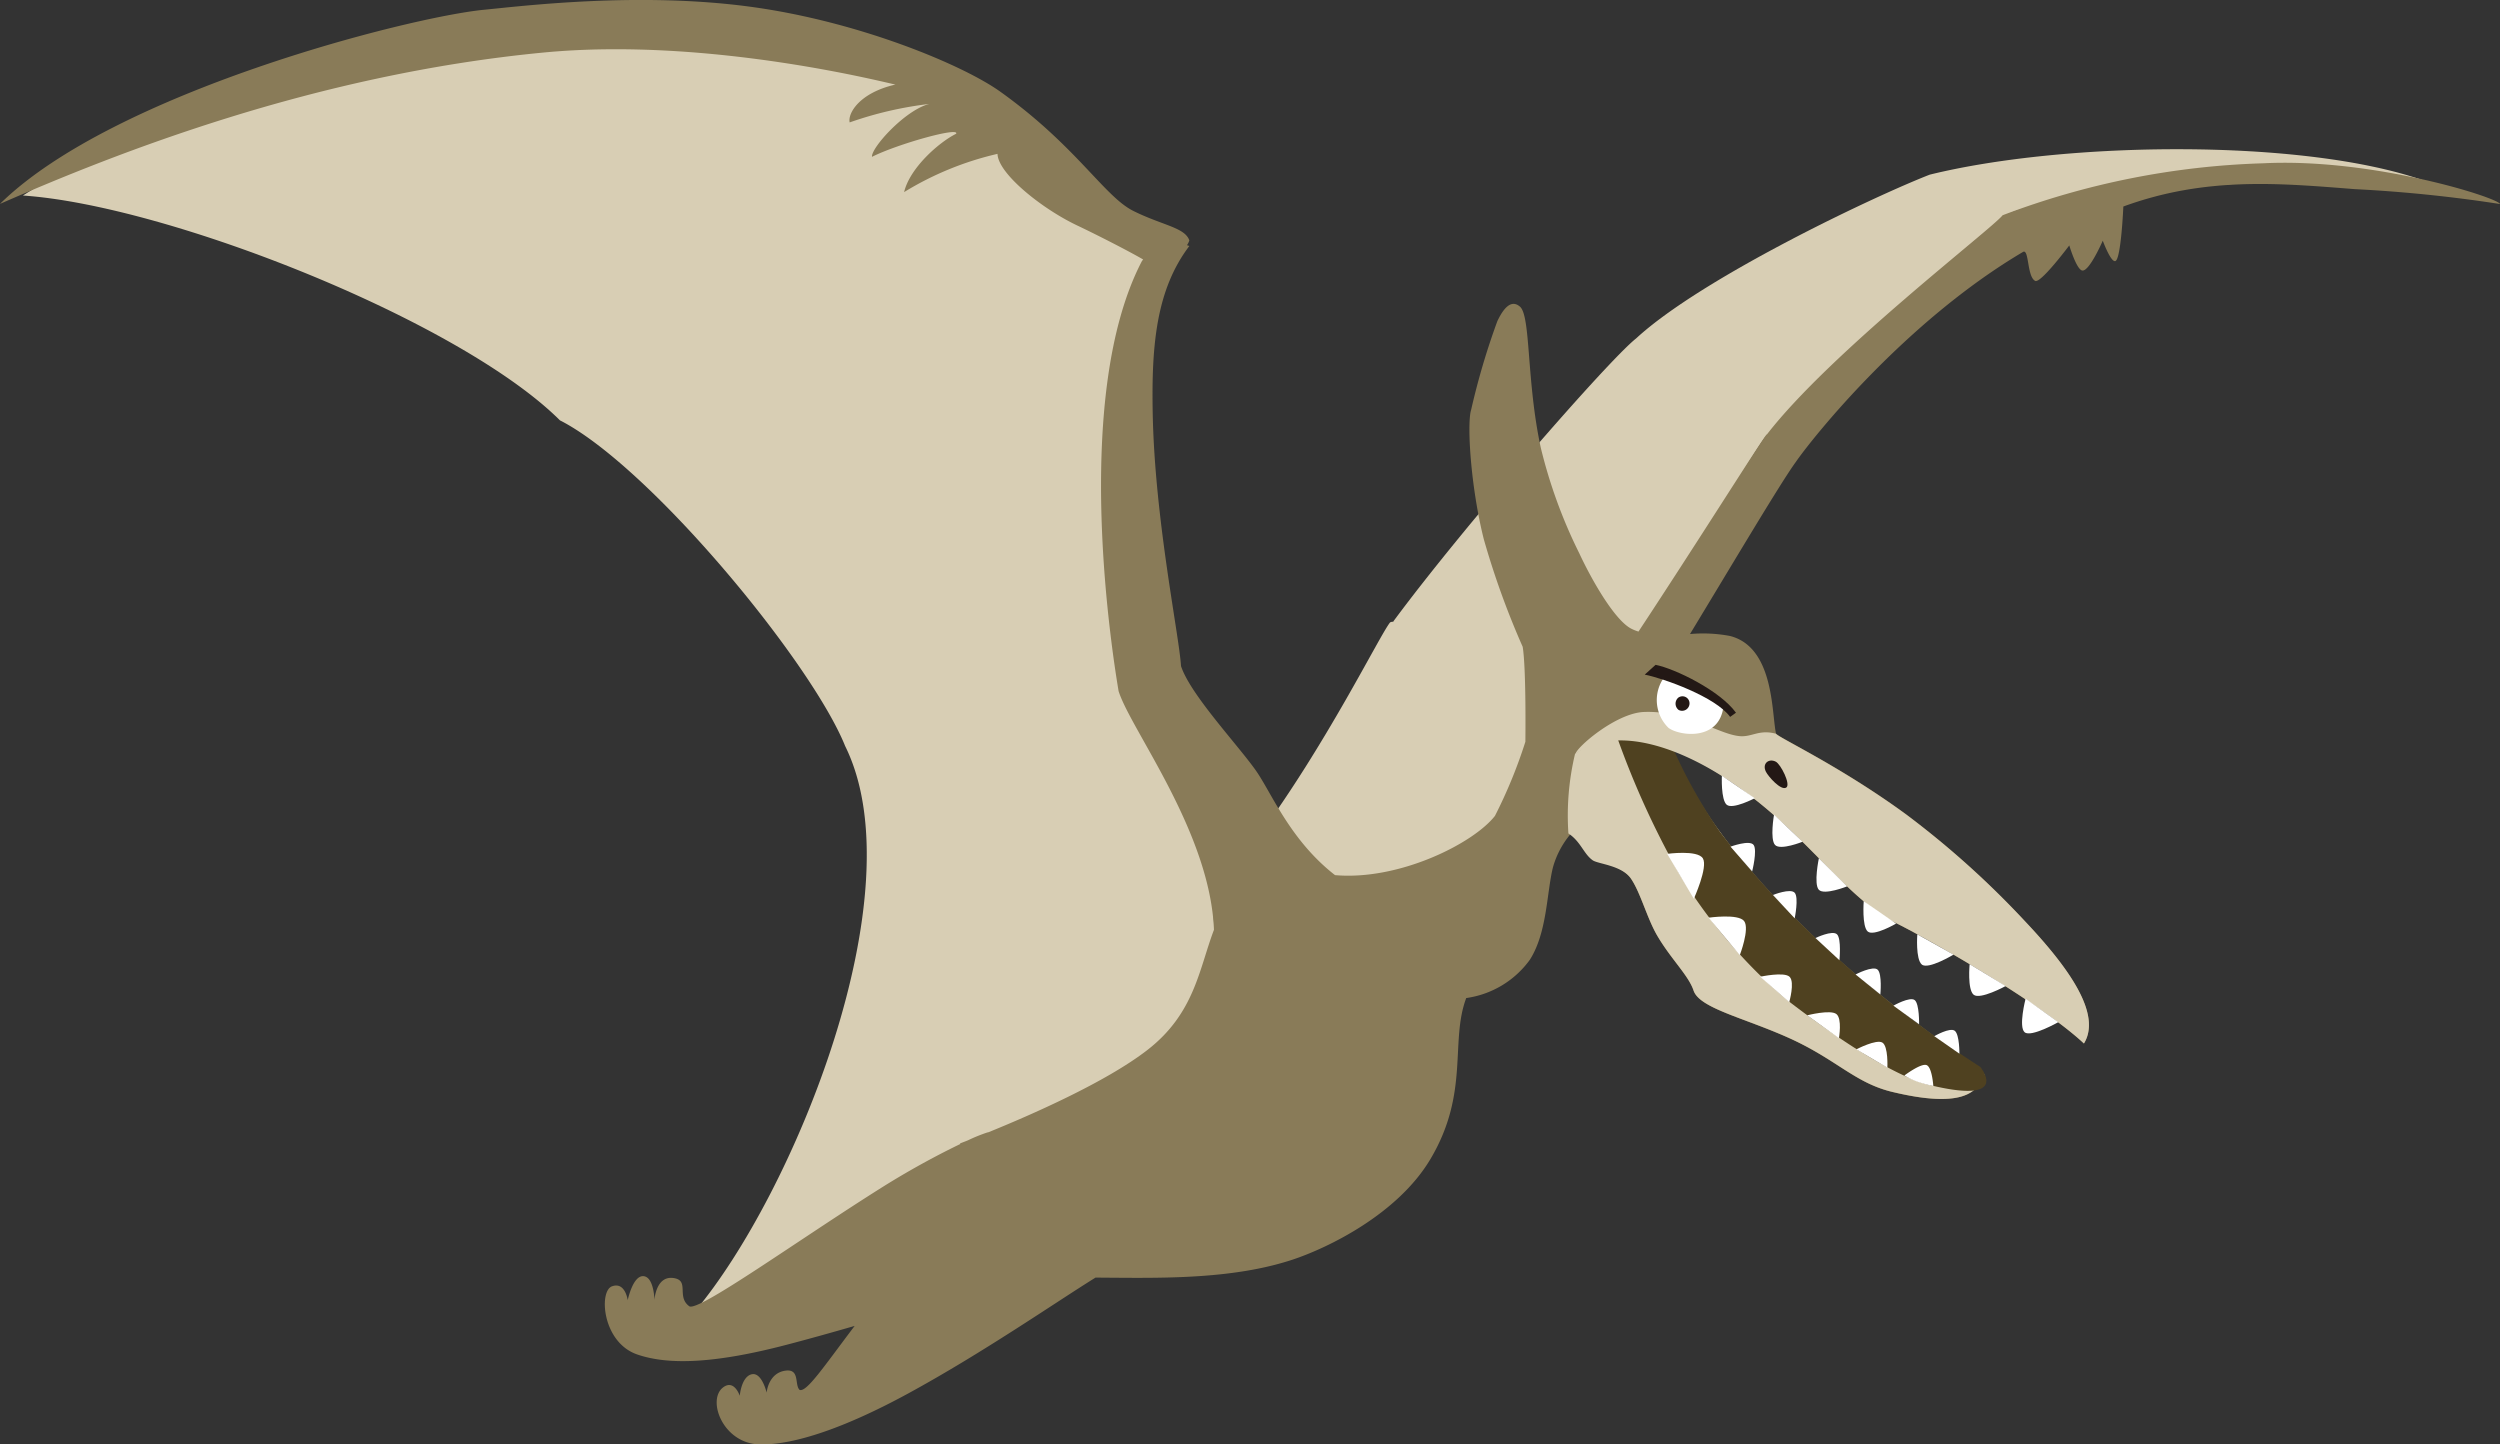
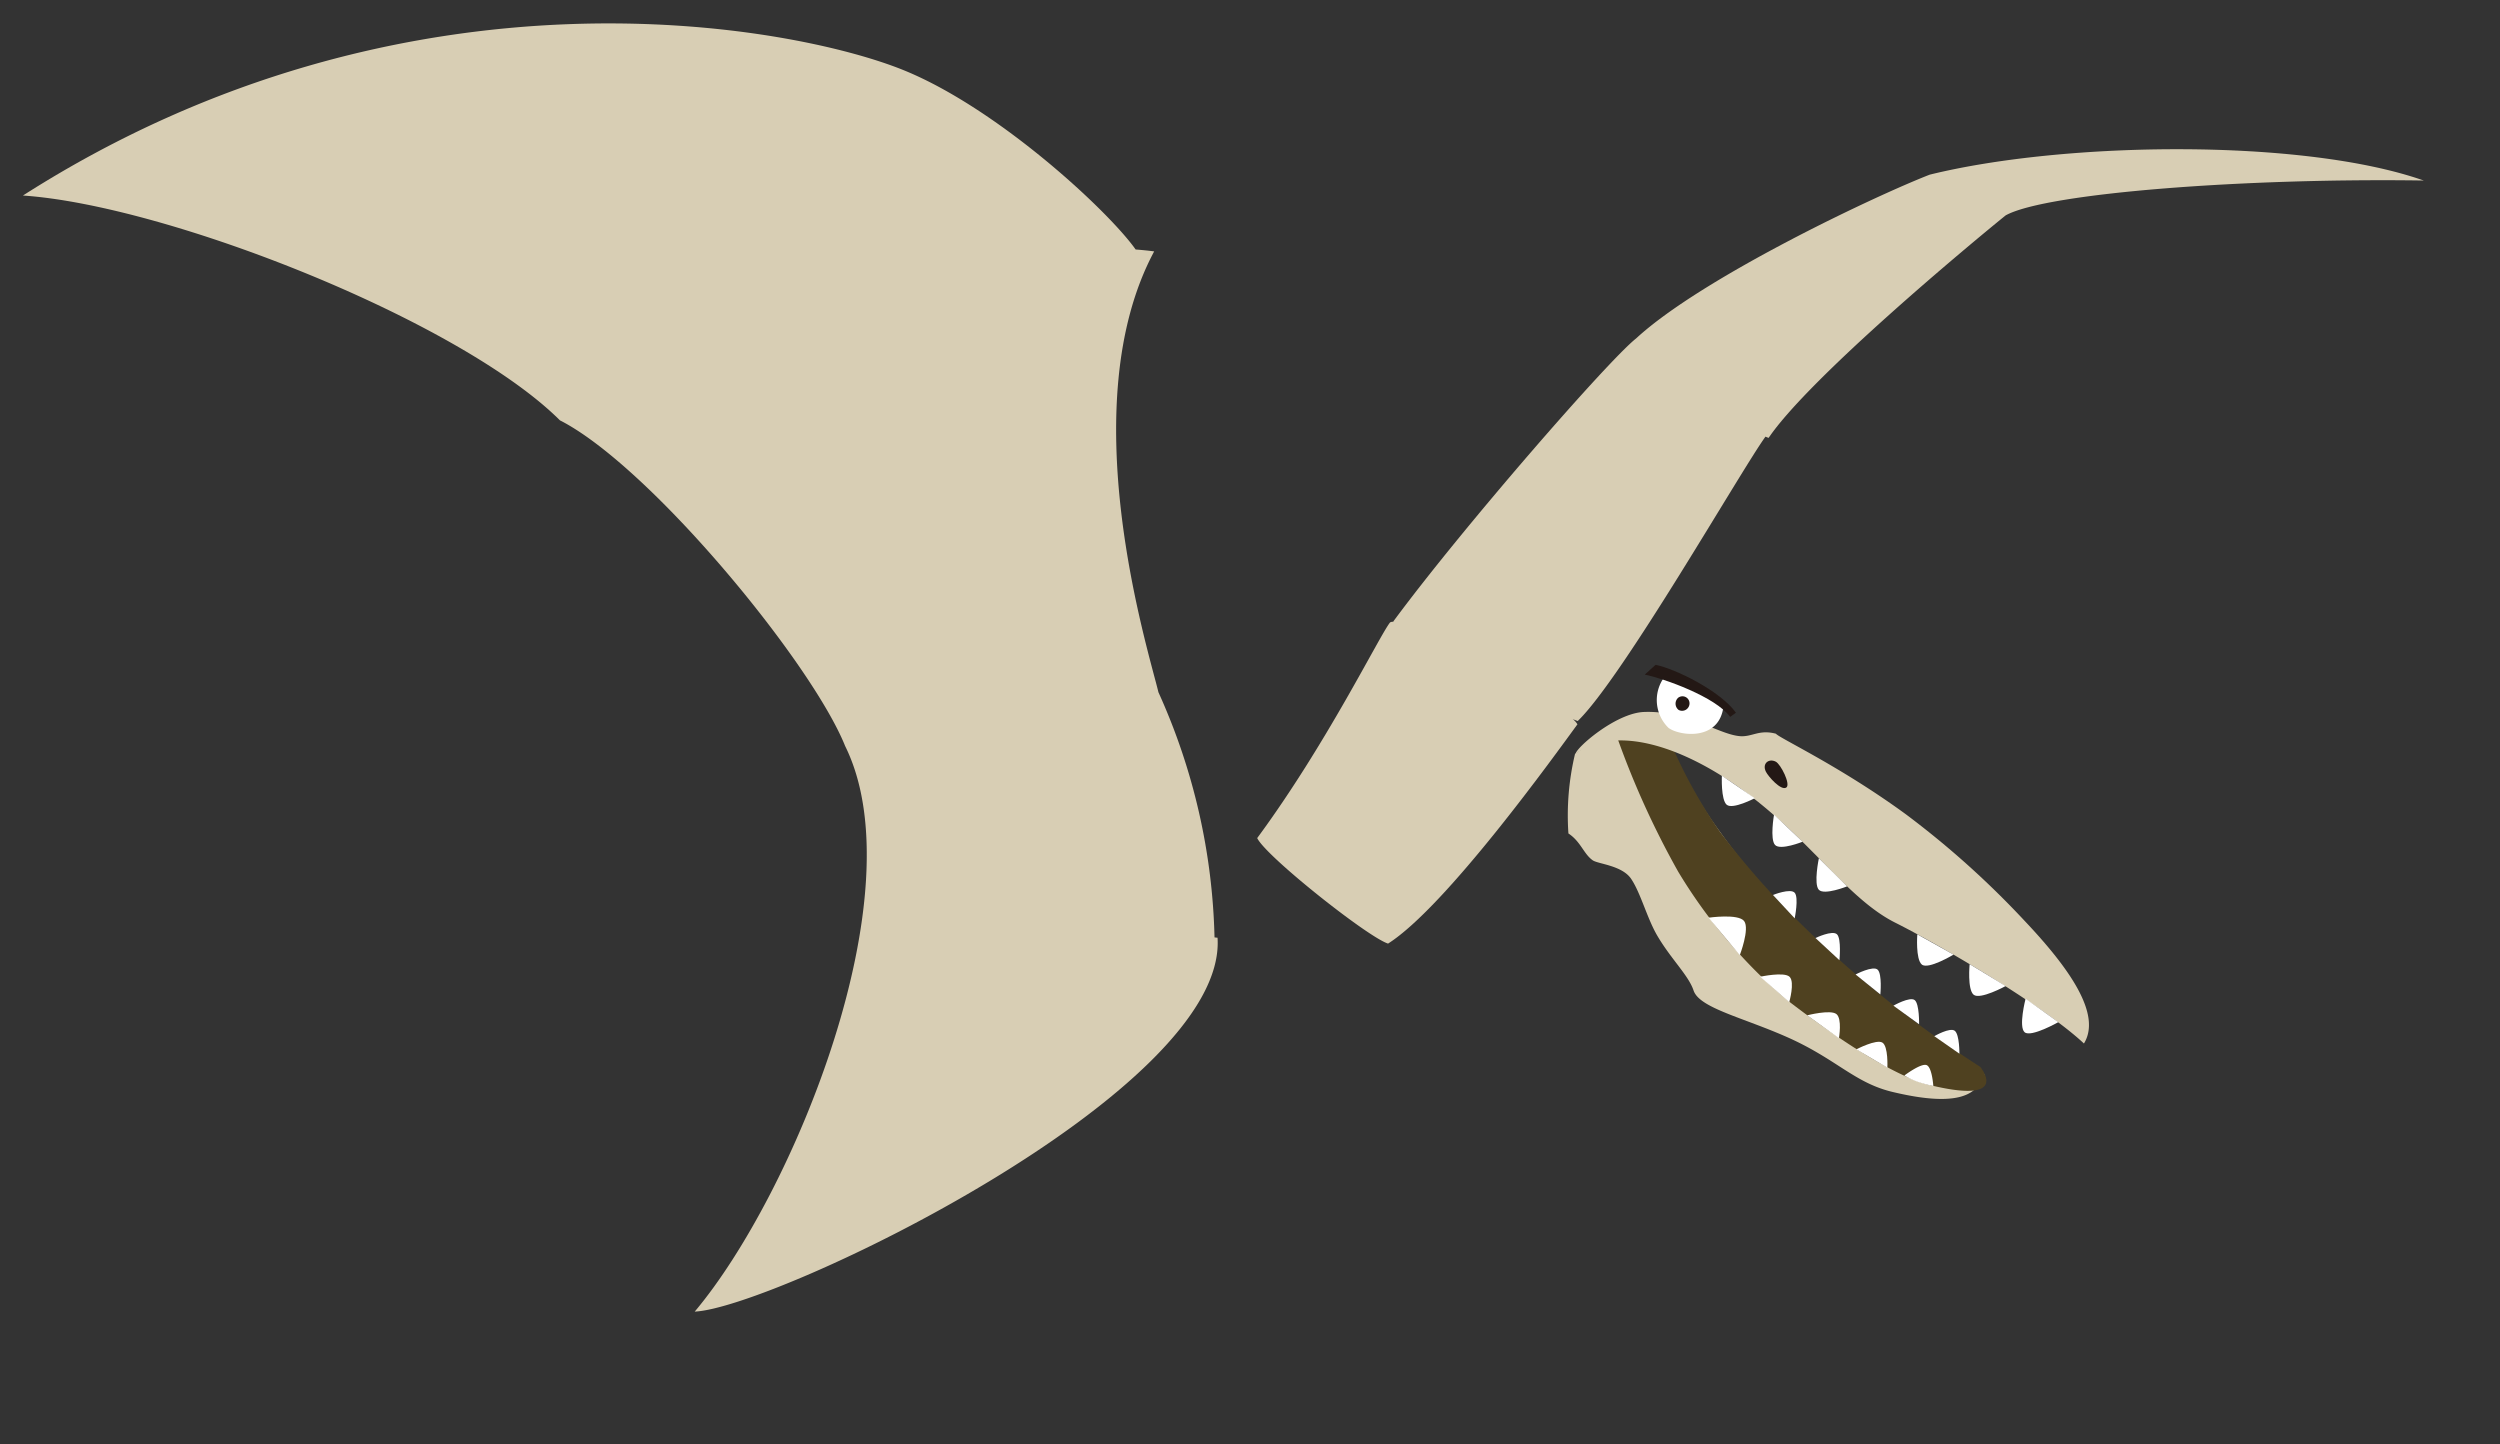
<svg xmlns="http://www.w3.org/2000/svg" width="165.588" height="95.673" viewBox="0 0 165.588 95.673">
  <rect x="0" y="0" width="165.588" height="95.673" fill="#333333" stroke="none" />
  <defs>
    <clipPath id="a">
      <rect width="165.588" height="95.673" fill="none" />
    </clipPath>
  </defs>
  <g clip-path="url(#a)">
    <path d="M54.457,47.859h0c-2.217-5.511-12.828-18.419-18.82-21.534l0-.012h-.045C29,19.726,9.644,12.055,0,11.4,25.522-4.9,51.284.193,58.414,3.13,64.664,5.7,71.927,12.458,73.7,14.974c.425.033.834.074,1.228.127-5.481,10.222-.417,26.29.282,29.2a41.559,41.559,0,0,1,3.715,16.237c.065.009.131.015.2.022.678,10.184-29.359,24.524-34.63,24.764C51.036,77.551,59.251,57.538,54.457,47.859Z" transform="translate(1.519 1.551)" fill="#d8ceb4" />
    <path d="M0,45.626C4.594,39.4,8.076,32.26,8.8,31.342A.407.407,0,0,1,9.03,31.3l-.016-.021C13.609,25.052,23.3,13.938,25.1,12.53,29.445,8.516,40.919,3.094,44.543,1.685,53.53-.53,69.319-.721,77.266,2.073c-11.625-.178-24.995.81-27.692,2.309-2.366,1.915-13,10.754-15.7,14.737-.06-.019-.129-.047-.208-.082-1.622,2.237-9.486,16-12.435,18.835-.081-.026-.189-.067-.326-.122a1.2,1.2,0,0,1,.306.342C19.659,40.211,12.5,50.18,8.667,52.616,7.308,52.176.561,46.824,0,45.626Z" transform="translate(83.271 9.884)" fill="#d8ceb4" />
-     <path d="M50.318,95.673c-2.443-.063-3.505-2.949-2.425-3.775.742-.568,1.107.553,1.107.553s.1-1.252.78-1.423,1,1.213,1,1.213.1-1.284,1.229-1.453c1-.15.6.945.958,1.274.469.155,1.571-1.5,3.643-4.239-1.535.443-3.079.876-4.543,1.258-4.819,1.259-7.846,1.332-9.87.628-2.306-.8-2.541-4.188-1.66-4.509s1.042.919,1.042.919.336-1.638,1.039-1.592.732,1.572.732,1.572.091-1.587,1.23-1.452.2,1.232,1.074,1.871c.574.415,7.194-4.37,12.8-7.894A54.322,54.322,0,0,1,63.6,75.776c0-.029-.006-.044-.006-.044s.186-.068.515-.2a10.817,10.817,0,0,1,1.273-.518c.026-.007.055-.013.085-.018,2.73-1.107,7.781-3.307,10.551-5.464,3.112-2.423,3.4-5.339,4.391-7.947-.253-6.429-5.433-13.139-6.3-15.755a.14.14,0,0,0,.007-.018l-.018,0c-.3-1.8-3.235-19.332,1.529-28.5a1.391,1.391,0,0,1,.091-.126c-.97-.564-3.069-1.636-4.345-2.241-2.392-1.131-5.274-3.465-5.3-4.754a20.689,20.689,0,0,0-6.187,2.533c.376-1.587,2.278-3.28,3.447-3.865.239-.481-3.94.7-5.574,1.529-.073-.585,2.187-3.1,3.8-3.505A24.5,24.5,0,0,0,56.28,8.108c-.136-.567.6-1.95,3.035-2.509-.2,0-12.212-3.187-23.326-2.118C20.794,4.942,7.672,10.151,0,13.506,7.51,6.118,27.122,1.124,32.075.645c2.51-.242,10.213-1.2,17.614-.2,7.2.97,14.1,3.859,16.575,5.633,5.035,3.6,6.88,6.931,8.8,7.89s3.417,1.092,3.714,1.955a1.233,1.233,0,0,1-.157.318c.053.015.1.033.157.053-2.2,2.9-2.516,6.6-2.425,11.122.137,7.007,1.754,14.672,1.873,16.7.613,1.869,3.687,5.136,4.926,6.873,1.053,1.47,2.268,4.634,5.275,6.975,4.215.373,9.145-2.077,10.594-3.925a32.41,32.41,0,0,0,2.015-4.909s.061-4.852-.179-6.29a54.407,54.407,0,0,1-2.576-7.128c-.873-3.469-1.126-7.672-.838-8.568a48.126,48.126,0,0,1,1.736-5.872c.535-1.128,1.034-1.365,1.5-.959.719.632.424,4.951,1.378,9.346a33.284,33.284,0,0,0,2.546,6.982c.906,1.942,2.385,4.456,3.447,5a2.832,2.832,0,0,0,.478.191c3.9-5.911,7.962-12.391,8.49-13.065l.01.016c4.192-5.433,14.9-13.608,15.616-14.525a52.984,52.984,0,0,1,17.283-3.443c7.179-.36,15.485,2.255,15.669,2.7a93.781,93.781,0,0,0-9.646-.989c-4.914-.384-9.83-.853-15.308,1.153,0,0-.148,3.458-.524,3.611-.3.119-.838-1.349-.838-1.349s-.893,2.065-1.364,1.977c-.382-.074-.854-1.663-.854-1.663s-1.9,2.541-2.26,2.351c-.553-.292-.394-2.164-.809-1.917-7.846,4.638-13.979,12.366-15.038,13.9h0c-.989,1.347-4.164,6.706-7.015,11.407a9.627,9.627,0,0,1,2.644.127c2.965.747,2.755,5.21,3.055,6.469.214.287,4.252,2.155,8.6,5.332A59.443,59.443,0,0,1,134.107,61c2.978,3.153,5.1,6.189,3.923,8.117-2.755-2.576-9.707-6.605-12.492-8-3.176-1.586-5.6-5.5-10.1-8.778-2.834-2.068-5.812-3.558-8.263-3.478a3.112,3.112,0,0,0,.083.378c.848,1.8,5.5,4.284,6.683,5.885a54.411,54.411,0,0,0,5.631,6.352c5.338,5.316,12.136,9.5,11.894,9.8-.472.588-.722,2.354-6.142,1.048-2.485-.6-3.689-2.163-6.89-3.594-2.968-1.33-5.87-1.95-6.26-3.116-.331-1-1.474-2.054-2.4-3.626-.681-1.16-1.1-2.828-1.735-3.774-.606-.893-1.956-1.042-2.309-1.292-.873-.616-.924-1.368-1.59-1.806a5.864,5.864,0,0,0-1.283,2.35c-.416,1.707-.379,4.314-1.529,6.11a6.276,6.276,0,0,1-4.21,2.53c-1.09,2.895.24,6.285-2.38,10.681-2.168,3.636-6.771,5.868-9.137,6.651-3.793,1.252-8.256,1.222-12.053,1.191-.334,0-.661-.006-.984-.007C69.876,86.292,65.107,89.6,60.15,92.3c-4.272,2.325-7.53,3.372-9.675,3.372ZM117.151,29l.012,0c-.011-.012-.021-.024-.033-.036Z" transform="translate(-0.002 0)" fill="#897b58" />
    <path d="M433.754,204.769l.544-.38,1.742-.936a32.6,32.6,0,0,1,4.274,1.385,30.313,30.313,0,0,0,3.056,5.122,54.762,54.762,0,0,0,5.548,6.618c5.338,5.316,12.22,9.226,11.976,9.529-.472.587-.721,2.355-6.141,1.048-2.486-.6-3.689-2.163-6.89-3.595-2.968-1.328-5.871-1.948-6.261-3.115-.332-1-1.473-2.053-2.4-3.625-.682-1.16-1.1-2.83-1.737-3.774-.606-.894-2.194-.979-2.546-1.228-.6-.424-.789-1.238-1.608-1.777a17.584,17.584,0,0,1,.439-5.272" transform="translate(-329.427 -154.837)" fill="#d8ceb4" />
    <path d="M446.917,203.691a18.211,18.211,0,0,1,3.775.893A32.99,32.99,0,0,0,453.757,210a54.725,54.725,0,0,0,5.632,6.351,73.682,73.682,0,0,0,11.583,9.187s2.12,2.523-3.3,1.217c-2.486-.6-6.494-3.334-9.451-5.611a34.405,34.405,0,0,1-7.249-8.527,56.911,56.911,0,0,1-4.054-8.927" transform="translate(-339.814 -154.877)" fill="#4f4120" />
-     <path d="M462.569,238.759s.951-2.094.6-2.674-2.363-.3-2.363-.3Z" transform="translate(-350.378 -179.229)" fill="#fff" />
    <path d="M474.285,254.9s.667-1.736.29-2.251-2.359-.229-2.359-.229Z" transform="translate(-359.049 -191.636)" fill="#fff" />
    <path d="M488.372,269.572s.383-1.327.027-1.681-1.946-.007-1.946-.007Z" transform="translate(-369.863 -203.19)" fill="#fff" />
    <path d="M500.789,280.049s.229-1.292-.17-1.6-1.93.085-1.93.085Z" transform="translate(-378.988 -211.285)" fill="#fff" />
    <path d="M515.116,289.647s.07-1.413-.329-1.659-1.725.447-1.725.447Z" transform="translate(-390.106 -218.931)" fill="#fff" />
    <path d="M528.3,295.7s-.076-1.231-.44-1.383-1.476.685-1.476.685a5.012,5.012,0,0,0,.849.407A8.517,8.517,0,0,0,528.3,295.7Z" transform="translate(-400.247 -223.768)" fill="#fff" />
    <path d="M536.268,286.444s.012-1.262-.305-1.514-1.359.355-1.359.355Z" transform="translate(-406.486 -216.653)" fill="#fff" />
    <path d="M525.316,278.9s.027-1.348-.29-1.6-1.411.369-1.411.369Z" transform="translate(-398.205 -211.058)" fill="#fff" />
    <path d="M514.61,269.379s.127-1.339-.175-1.637-1.467.313-1.467.313Z" transform="translate(-390.064 -203.511)" fill="#fff" />
    <path d="M503.354,259.664s.142-1.416-.16-1.714-1.427.244-1.427.244Z" transform="translate(-381.519 -196.064)" fill="#fff" />
    <path d="M491.456,248.086s.281-1.375,0-1.693-1.44.146-1.44.146Z" transform="translate(-372.584 -187.26)" fill="#fff" />
-     <path d="M480,234.805s.352-1.388.1-1.751-1.533.109-1.533.109Z" transform="translate(-363.946 -177.085)" fill="#fff" />
    <path d="M449.532,198.2c.216.288,4.253,2.155,8.6,5.332a59.443,59.443,0,0,1,7.879,7.07c2.98,3.154,5.106,6.188,3.924,8.118-2.756-2.576-9.706-6.606-12.492-8-3.175-1.588-5.6-5.494-10.1-8.777-3.923-2.863-8.386-4.381-11.079-2.4,0-.389,2.663-2.717,4.539-2.783,2.836-.1,4.873,1.458,6.311,1.6.839.081,1.278-.459,2.416-.16" transform="translate(-331.904 -149.603)" fill="#d8ceb4" />
    <path d="M458.392,187.357a2.571,2.571,0,0,0,.319,3.315c.739.539,3.355.879,3.635-1.418-.34-.679-3.954-1.9-3.954-1.9" transform="translate(-348.193 -142.457)" fill="#fff" />
    <path d="M475.882,214.388s-.074,1.595.321,1.926,1.854-.433,1.854-.433Z" transform="translate(-361.833 -163.01)" fill="#fff" />
    <path d="M489.924,225.341s-.286,1.639.072,2.011,1.82-.218,1.82-.218Z" transform="translate(-372.421 -171.382)" fill="#fff" />
    <path d="M502.078,237.545s-.359,1.715,0,2.09,1.871-.228,1.871-.228Z" transform="translate(-381.605 -180.698)" fill="#fff" />
-     <path d="M514.884,249.252s-.129,1.678.269,2.012,1.876-.527,1.876-.527Z" transform="translate(-391.44 -189.562)" fill="#fff" />
    <path d="M529.736,258.6s-.124,1.647.3,2,2.1-.658,2.1-.658Z" transform="translate(-402.743 -196.713)" fill="#fff" />
    <path d="M544.089,266.89s-.159,1.67.264,2.024,2.124-.574,2.124-.574Z" transform="translate(-413.63 -203.029)" fill="#fff" />
    <path d="M559.035,276.271s-.484,1.869-.061,2.223,2.229-.671,2.229-.671Z" transform="translate(-424.87 -210.121)" fill="#fff" />
    <path d="M463.295,192.525a.467.467,0,0,1,.726.4.493.493,0,0,1-.719.427.527.527,0,0,1-.007-.831" transform="translate(-352.115 -146.327)" fill="#231815" />
    <path d="M489.162,211.993c-.345.24-1.2-.739-1.351-1.048-.269-.546.2-.9.655-.663.33.168,1,1.5.7,1.71" transform="translate(-370.847 -159.832)" fill="#231815" />
    <path d="M460.234,187.185c-.951-1.32-4.4-2.553-5.656-2.8l.719-.649c1.291.258,4.269,1.708,5.325,3.172Z" transform="translate(-345.639 -139.701)" fill="#231815" />
    <path d="M491.382,233.114" transform="translate(-373.623 -177.248)" fill="#231815" />
  </g>
</svg>